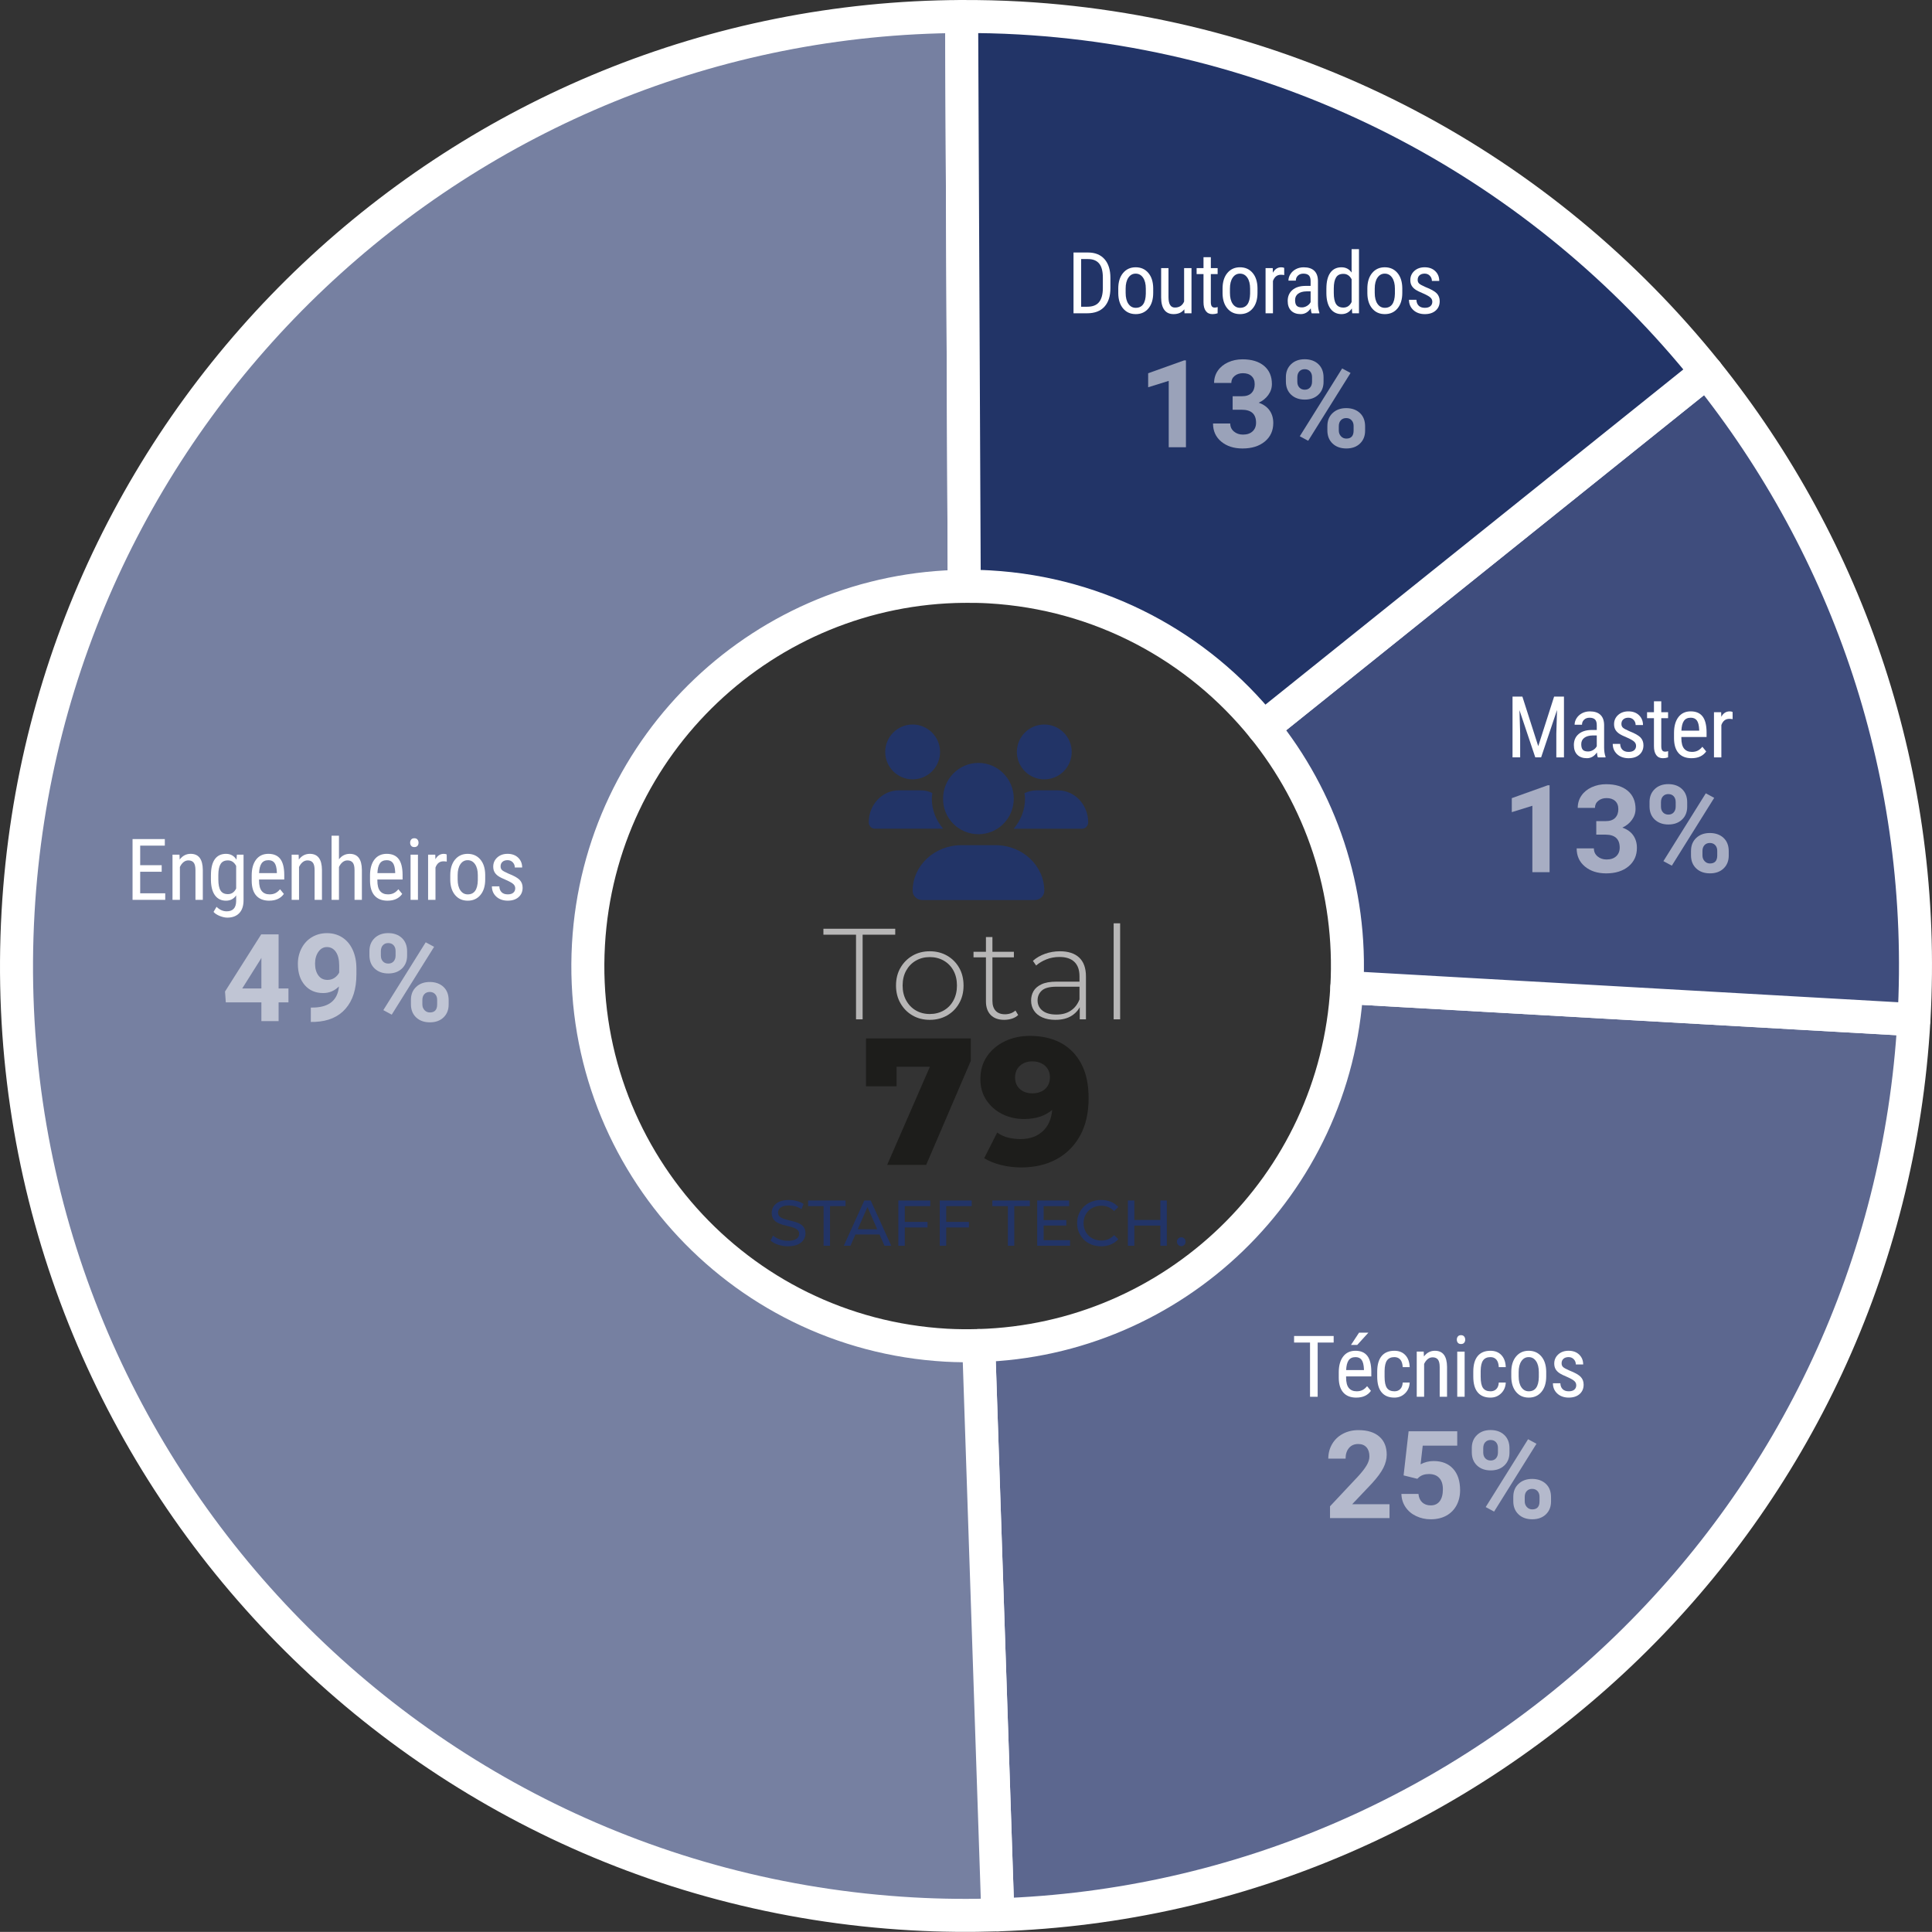
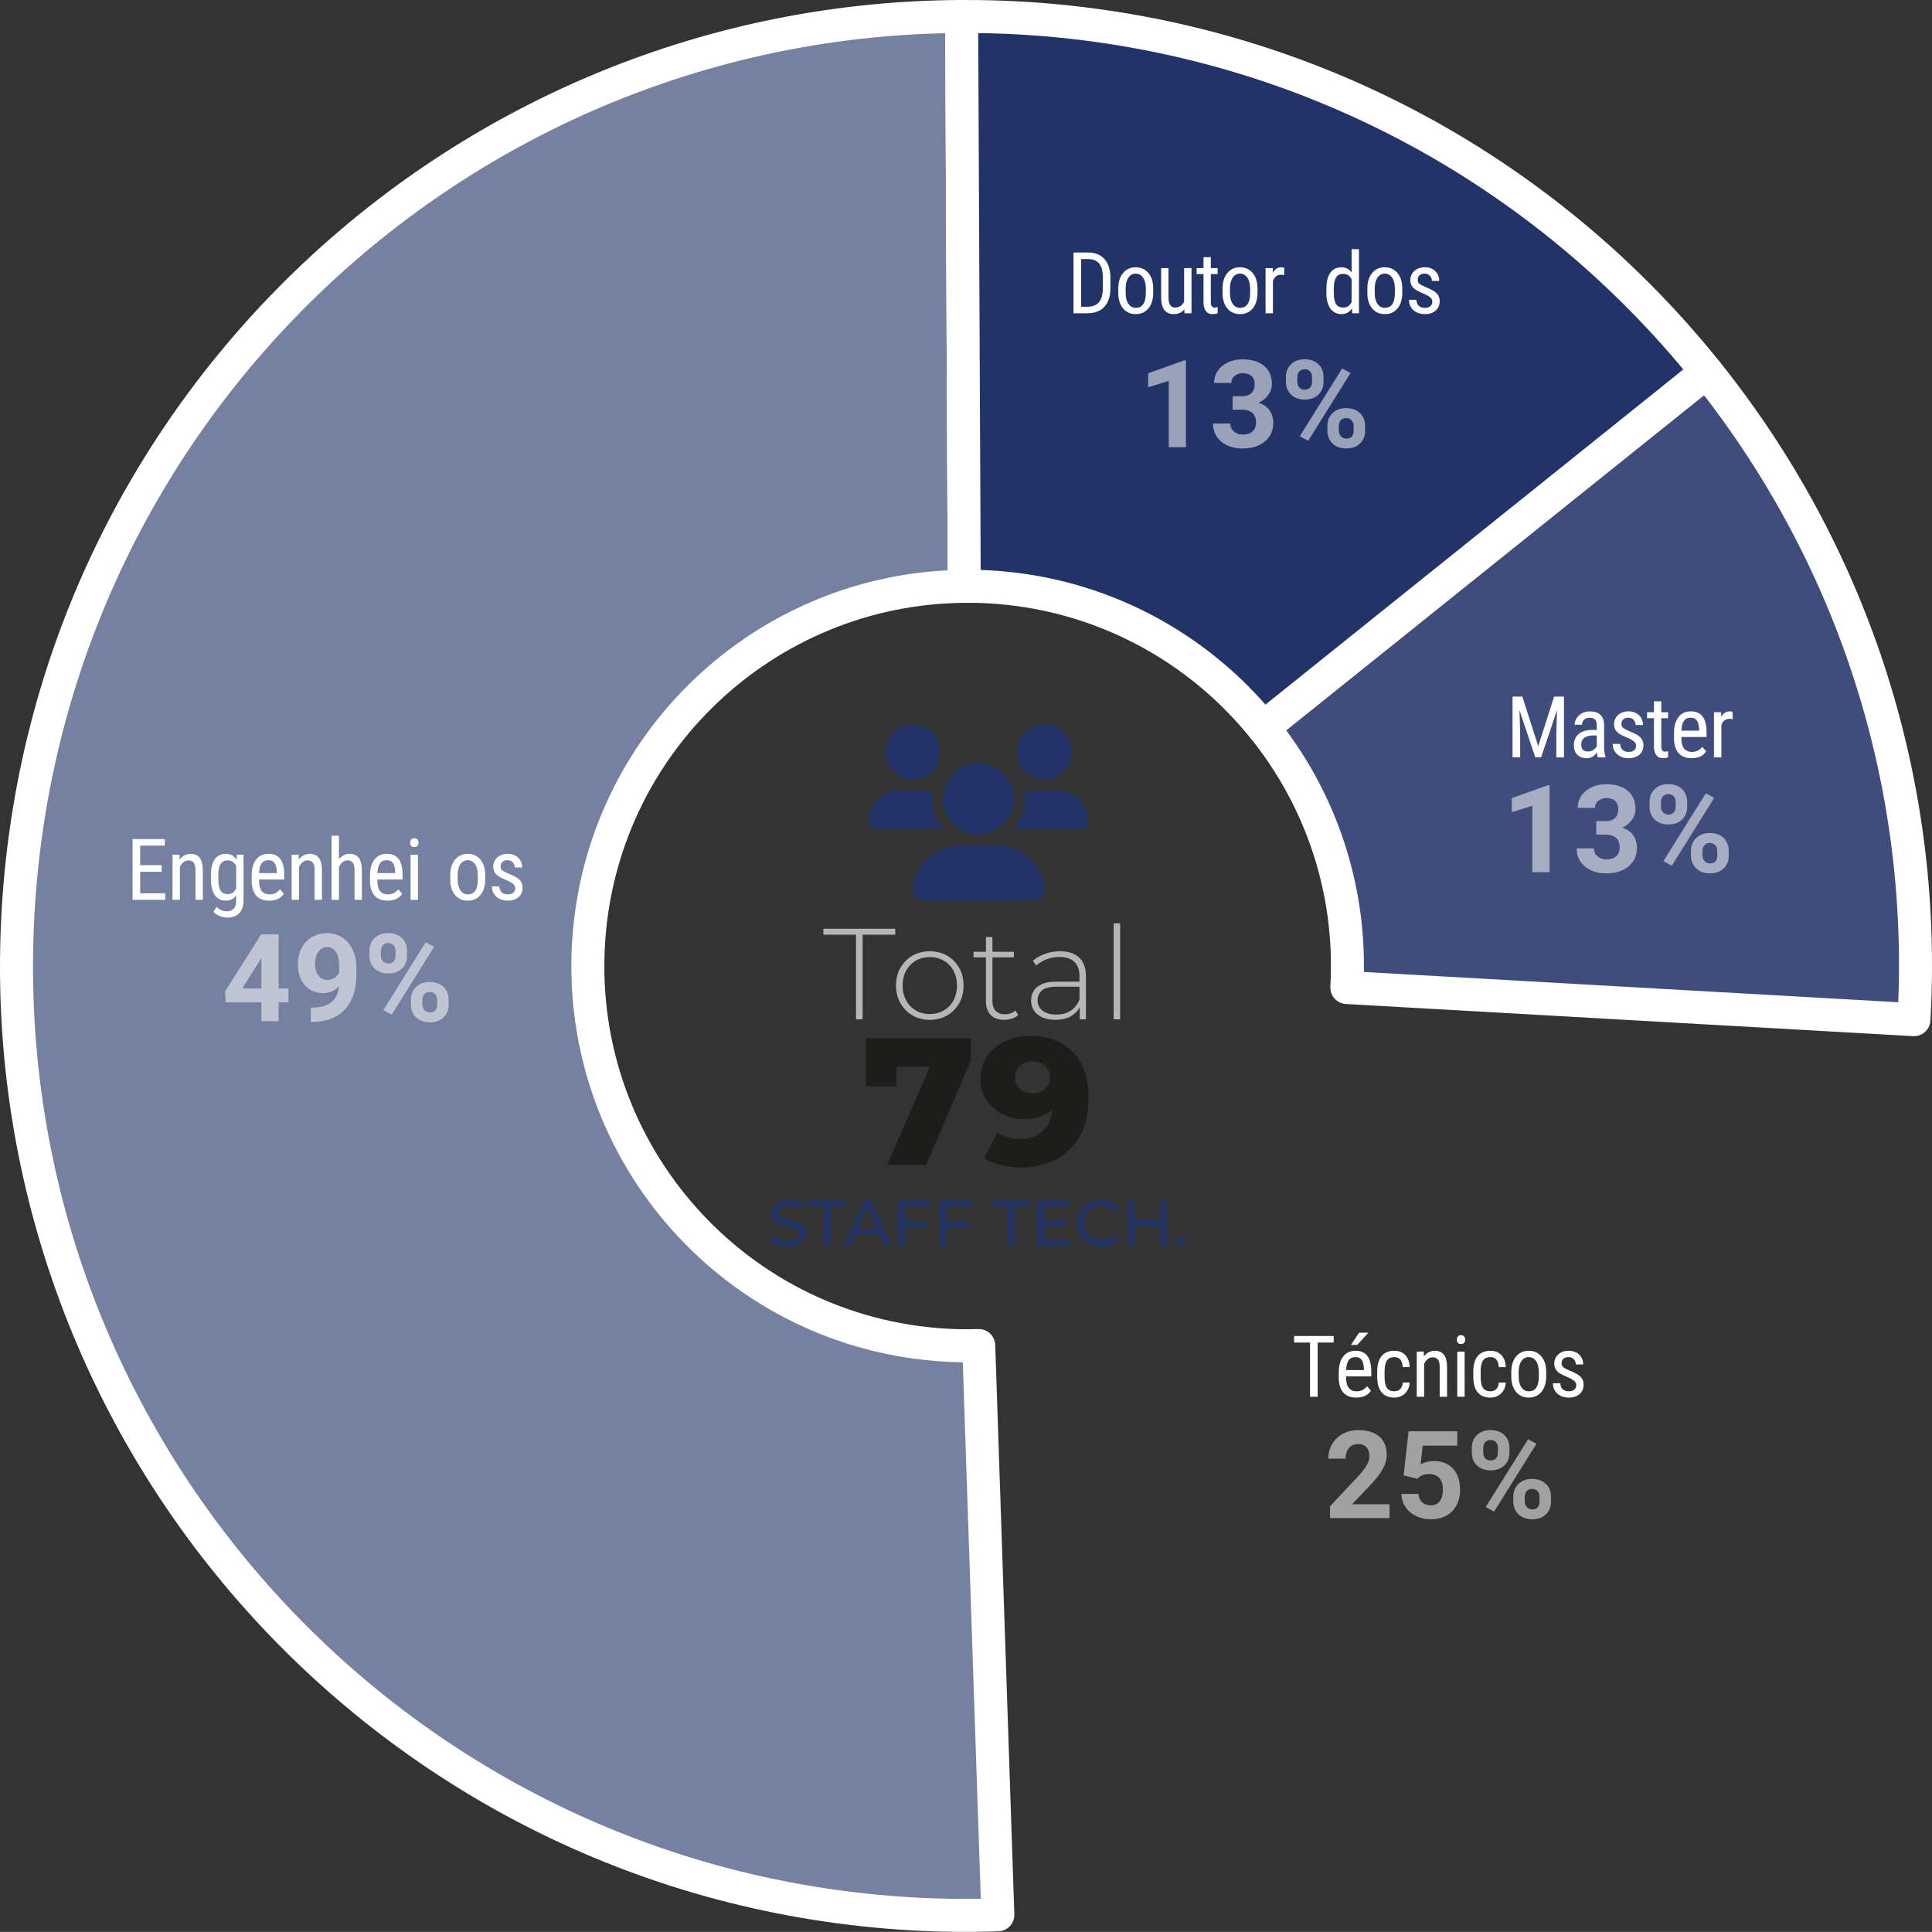
<svg xmlns="http://www.w3.org/2000/svg" id="Capa_2" viewBox="0 0 1694.99 1694.88">
  <rect x="0" y="0" width="1694.99" height="1694.88" fill="#333333" stroke="none" />
  <defs>
    <style>.cls-1{fill:#fff;}.cls-2{fill:#b7b6b6;}.cls-3,.cls-4{fill:#223467;}.cls-5{fill:#1d1d1b;}.cls-6{opacity:.54;}.cls-7{fill:#5c678f;}.cls-7,.cls-8,.cls-4,.cls-9{stroke:#fff;stroke-linecap:round;stroke-linejoin:round;stroke-width:28.96px;}.cls-8{fill:#3f4d7d;}.cls-9{fill:#7680a1;}</style>
  </defs>
  <g id="Capa_1-2">
    <g>
-       <path class="cls-7" d="M1181.6,866.37l497.55,28.21c-24.61,434.06-377.36,771.53-803.72,785.36l-16.76-499.45c171.18-4.82,313.06-140.01,322.93-314.12Z" />
      <path class="cls-9" d="M843.66,14.49C406.57,16.09,40.91,358.06,15.84,800.28c-26.04,459.31,325.19,852.77,784.5,878.81,25.25,1.43,50.29,1.66,75.09,.85l-16.76-499.45c-9.45,.27-18.98,.23-28.6-.32-183.72-10.42-324.22-167.8-313.8-351.52,10-176.4,155.49-312.86,329.69-314.25l-2.3-499.92Z" />
      <path class="cls-8" d="M1181.6,866.37l497.55,28.21c12.13-213.87-57.58-413.44-181.87-568.3l-389.03,312.02c50.1,62.05,78.22,142.18,73.35,228.08Z" />
      <path class="cls-4" d="M1108.25,638.3l389.03-312.02C1354.64,148.55,1140.09,29.69,894.65,15.78c-17.09-.97-34.09-1.35-50.98-1.29l2.3,499.92c7.24-.06,14.51,.03,21.83,.45,97.83,5.55,183.39,52.77,240.45,123.45Z" />
      <path class="cls-3" d="M858.4,731.87c17.27,0,31.01-14,31.01-31.28s-14-31.28-31.01-31.28-31.01,14-31.01,31.28c-.27,17.27,13.75,31.28,31.01,31.28Zm15.04,9.63h-30.02c-23.61,0-42.74,17.96-42.74,40.1,0,4.45,3.82,8.03,8.54,8.03h98.42c4.72,0,8.54-3.58,8.54-8.03,0-22.14-19.13-40.1-42.74-40.1Zm42.74-57.75c13.29,0,24.06-10.77,24.06-24.06s-10.77-24.06-24.06-24.06-24.06,10.77-24.06,24.06,10.77,24.06,24.06,24.06Zm-98.69,16.84c0-1.64,.3-3.2,.48-4.79-3.28-1.8-6.89-2.43-10.71-2.43h-18.6c-14.63,0-26.49,12.57-26.49,28.06,0,3.1,2.37,5.62,5.3,5.62h60.01c-6.14-7.16-9.99-16.33-9.99-26.47Zm-16.81-16.84c13.29,0,24.06-10.77,24.06-24.06s-10.77-24.06-24.06-24.06-24.06,10.77-24.06,24.06,10.77,24.06,24.06,24.06Zm127.51,9.63h-18.6c-3.85,0-7.48,.91-10.79,2.48,.18,1.58,.48,3.12,.48,4.74,0,10.14-3.84,19.31-9.97,26.47h60.07c2.94,0,5.31-2.53,5.31-5.62,0-15.49-11.85-28.06-26.5-28.06Z" />
      <g>
        <path class="cls-2" d="M751.01,894.28v-74.25h-28.61v-5.22h63.01v5.22h-28.61v74.25h-5.79Z" />
        <path class="cls-2" d="M815.72,894.73c-5.68,0-10.73-1.29-15.15-3.86-4.43-2.57-7.95-6.13-10.56-10.67s-3.92-9.72-3.92-15.55,1.3-11.11,3.92-15.61c2.61-4.5,6.13-8.04,10.56-10.61,4.43-2.57,9.48-3.86,15.15-3.86s10.75,1.29,15.21,3.86c4.46,2.57,7.98,6.11,10.56,10.61,2.57,4.5,3.86,9.71,3.86,15.61s-1.29,11.01-3.86,15.55c-2.57,4.54-6.09,8.1-10.56,10.67-4.47,2.57-9.54,3.86-15.21,3.86Zm0-5.11c4.54,0,8.63-1.04,12.26-3.12,3.63-2.08,6.47-5.01,8.51-8.8,2.04-3.78,3.07-8.13,3.07-13.06s-1.02-9.37-3.07-13.11c-2.04-3.75-4.88-6.66-8.51-8.74-3.63-2.08-7.72-3.12-12.26-3.12s-8.61,1.04-12.2,3.12c-3.6,2.08-6.43,5-8.51,8.74-2.08,3.75-3.12,8.12-3.12,13.11s1.04,9.27,3.12,13.06c2.08,3.79,4.92,6.72,8.51,8.8,3.59,2.08,7.66,3.12,12.2,3.12Z" />
        <path class="cls-2" d="M854.09,839.9v-4.88h35.42v4.88h-35.42Zm27.02,54.83c-5.22,0-9.21-1.44-11.98-4.31-2.76-2.88-4.14-6.81-4.14-11.81v-56.54h5.68v55.97c0,3.79,.95,6.7,2.84,8.74,1.89,2.04,4.62,3.06,8.17,3.06s6.77-1.1,9.2-3.29l2.38,3.97c-1.51,1.44-3.35,2.5-5.51,3.18-2.16,.68-4.37,1.02-6.64,1.02Z" />
        <path class="cls-2" d="M925.95,894.73c-4.39,0-8.19-.7-11.41-2.1-3.22-1.4-5.68-3.39-7.38-5.96-1.7-2.57-2.55-5.52-2.55-8.86,0-3.03,.7-5.77,2.1-8.23,1.4-2.46,3.73-4.46,6.98-6.02,3.25-1.55,7.61-2.33,13.05-2.33h21.8v4.43h-21.68c-6.13,0-10.43,1.14-12.88,3.41-2.46,2.27-3.69,5.11-3.69,8.52,0,3.79,1.44,6.81,4.31,9.08,2.88,2.27,6.92,3.41,12.15,3.41s9.21-1.14,12.66-3.41c3.44-2.27,6-5.56,7.66-9.88l1.59,3.86c-1.59,4.31-4.3,7.74-8.12,10.27-3.82,2.54-8.68,3.8-14.59,3.8Zm21.34-.45v-13.51l-.23-2.04v-22.25c0-5.52-1.49-9.72-4.48-12.6-2.99-2.88-7.36-4.31-13.11-4.31-4.09,0-7.89,.7-11.41,2.1-3.52,1.4-6.53,3.2-9.03,5.39l-2.84-4.09c2.95-2.65,6.51-4.71,10.67-6.19,4.16-1.48,8.51-2.21,13.05-2.21,7.34,0,12.98,1.86,16.92,5.56,3.93,3.71,5.9,9.23,5.9,16.58v37.58h-5.45Z" />
        <path class="cls-2" d="M977.04,894.28v-84.24h5.68v84.24h-5.68Z" />
        <path class="cls-5" d="M778.32,1021.99l43.28-99.39,8.4,13.32h-56.28l12.84-14.42v31.54h-26.79v-42.01h91.94v19.66l-39.16,91.31h-34.24Z" />
        <path class="cls-5" d="M903.55,908.81c10.46,0,19.52,2.06,27.19,6.18,7.66,4.12,13.63,10.22,17.91,18.31,4.28,8.09,6.42,18.15,6.42,30.2,0,12.89-2.51,23.86-7.53,32.89s-11.94,15.93-20.77,20.69c-8.83,4.76-19.1,7.13-30.83,7.13-6.13,0-12.05-.71-17.75-2.14s-10.62-3.41-14.74-5.94l11.41-22.51c3.17,2.22,6.47,3.73,9.91,4.52,3.43,.79,6.95,1.19,10.54,1.19,8.56,0,15.38-2.59,20.45-7.77,5.07-5.18,7.61-12.73,7.61-22.67v-5.63c0-1.95-.16-3.94-.48-5.94l7.77,6.5c-1.9,3.91-4.39,7.19-7.45,9.83-3.07,2.64-6.66,4.65-10.78,6.02-4.12,1.37-8.82,2.06-14.11,2.06-6.97,0-13.34-1.45-19.1-4.36-5.76-2.91-10.38-6.98-13.87-12.21-3.49-5.23-5.23-11.39-5.23-18.47,0-7.71,1.96-14.4,5.87-20.05,3.91-5.65,9.14-10.04,15.7-13.16,6.55-3.12,13.84-4.68,21.88-4.68Zm2.06,22.35c-2.96,0-5.55,.58-7.77,1.74-2.22,1.16-3.99,2.77-5.31,4.83-1.32,2.06-1.98,4.57-1.98,7.53,0,4.23,1.4,7.61,4.2,10.15,2.8,2.54,6.47,3.8,11.02,3.8,3.06,0,5.76-.58,8.08-1.74,2.32-1.16,4.12-2.8,5.39-4.91,1.27-2.11,1.9-4.6,1.9-7.45s-.63-5.15-1.9-7.21c-1.27-2.06-3.07-3.7-5.39-4.91-2.33-1.21-5.07-1.82-8.24-1.82Z" />
        <path class="cls-3" d="M691.3,1093.4c-3.03,0-5.92-.46-8.69-1.39-2.76-.93-4.94-2.13-6.53-3.6l2.1-4.43c1.51,1.33,3.44,2.42,5.79,3.29,2.35,.87,4.79,1.3,7.32,1.3,2.31,0,4.18-.26,5.62-.79s2.5-1.26,3.18-2.19c.68-.93,1.02-1.98,1.02-3.15,0-1.36-.45-2.46-1.33-3.29-.89-.83-2.04-1.5-3.46-2.02s-2.98-.96-4.68-1.33c-1.7-.38-3.41-.82-5.14-1.33-1.72-.51-3.29-1.16-4.71-1.96-1.42-.79-2.56-1.86-3.43-3.21-.87-1.34-1.31-3.07-1.31-5.19s.54-3.93,1.62-5.65c1.08-1.72,2.74-3.1,4.99-4.14,2.25-1.04,5.12-1.56,8.6-1.56,2.31,0,4.6,.3,6.87,.91,2.27,.61,4.24,1.48,5.9,2.61l-1.87,4.54c-1.7-1.13-3.5-1.96-5.39-2.47s-3.73-.77-5.51-.77c-2.23,0-4.07,.28-5.51,.85-1.44,.57-2.49,1.33-3.15,2.27-.66,.95-.99,2.01-.99,3.18,0,1.4,.45,2.52,1.33,3.35,.89,.83,2.04,1.5,3.46,1.99,1.42,.49,2.98,.94,4.68,1.33s3.41,.84,5.14,1.33c1.72,.49,3.29,1.13,4.71,1.93,1.42,.79,2.56,1.85,3.44,3.18,.87,1.33,1.3,3.03,1.3,5.11s-.55,3.87-1.65,5.59c-1.1,1.72-2.79,3.1-5.08,4.14s-5.18,1.56-8.66,1.56Z" />
        <path class="cls-3" d="M722.57,1092.95v-34.79h-13.62v-4.94h32.87v4.94h-13.62v34.79h-5.62Z" />
        <path class="cls-3" d="M740.28,1092.95l17.99-39.73h5.62l18.05,39.73h-5.96l-16.06-36.55h2.27l-16.06,36.55h-5.85Zm7.66-9.93l1.53-4.54h22.36l1.65,4.54h-25.54Z" />
        <path class="cls-3" d="M793.81,1092.95h-5.68v-39.73h28.04v4.94h-22.36v34.79Zm-.57-20.95h20.49v4.88h-20.49v-4.88Z" />
        <path class="cls-3" d="M830.14,1092.95h-5.68v-39.73h28.04v4.94h-22.37v34.79Zm-.57-20.95h20.49v4.88h-20.49v-4.88Z" />
        <path class="cls-3" d="M884.23,1092.95v-34.79h-13.62v-4.94h32.87v4.94h-13.62v34.79h-5.62Z" />
        <path class="cls-3" d="M915.62,1088.01h23.16v4.94h-28.84v-39.73h28.04v4.94h-22.36v29.86Zm-.51-17.65h20.43v4.83h-20.43v-4.83Z" />
        <path class="cls-3" d="M965.97,1093.4c-3.03,0-5.82-.5-8.37-1.5-2.55-1-4.77-2.42-6.64-4.26-1.87-1.83-3.34-3.98-4.4-6.44-1.06-2.46-1.59-5.17-1.59-8.12s.53-5.66,1.59-8.12c1.06-2.46,2.54-4.61,4.43-6.44,1.89-1.83,4.12-3.25,6.67-4.26,2.55-1,5.34-1.5,8.37-1.5s5.89,.52,8.49,1.56c2.59,1.04,4.8,2.58,6.61,4.63l-3.69,3.58c-1.51-1.59-3.22-2.77-5.11-3.55-1.89-.77-3.92-1.16-6.07-1.16s-4.31,.38-6.22,1.13c-1.91,.76-3.57,1.82-4.97,3.18s-2.49,2.98-3.26,4.85-1.16,3.91-1.16,6.1,.39,4.23,1.16,6.1,1.86,3.49,3.26,4.85,3.06,2.42,4.97,3.18c1.91,.76,3.98,1.14,6.22,1.14s4.18-.39,6.07-1.16c1.89-.77,3.6-1.98,5.11-3.6l3.69,3.58c-1.82,2.04-4.02,3.6-6.61,4.66s-5.44,1.59-8.54,1.59Z" />
        <path class="cls-3" d="M995.2,1092.95h-5.68v-39.73h5.68v39.73Zm23.33-17.71h-23.9v-4.94h23.9v4.94Zm-.51-22.02h5.68v39.73h-5.68v-39.73Z" />
        <path class="cls-3" d="M1036.41,1093.29c-1.06,0-1.97-.37-2.72-1.11-.76-.74-1.13-1.67-1.13-2.81s.38-2.06,1.13-2.78c.76-.72,1.67-1.08,2.72-1.08s1.9,.36,2.64,1.08c.74,.72,1.11,1.65,1.11,2.78s-.37,2.07-1.11,2.81c-.74,.74-1.62,1.11-2.64,1.11Z" />
      </g>
      <g>
        <g class="cls-6">
          <path class="cls-1" d="M1359.49,765.17h-15.11v-58.25l-18.04,5.6v-12.29l31.53-11.29h1.62v76.24Z" />
          <path class="cls-1" d="M1400.46,720.41h8.05c3.83,0,6.68-.96,8.52-2.88,1.85-1.92,2.77-4.46,2.77-7.63s-.92-5.46-2.75-7.16-4.35-2.56-7.56-2.56c-2.89,0-5.32,.79-7.27,2.38-1.95,1.59-2.93,3.65-2.93,6.2h-15.11c0-3.97,1.07-7.54,3.21-10.69,2.14-3.15,5.14-5.62,9-7.4,3.85-1.78,8.1-2.67,12.73-2.67,8.05,0,14.36,1.93,18.93,5.78,4.57,3.85,6.85,9.16,6.85,15.92,0,3.49-1.06,6.69-3.19,9.62-2.13,2.93-4.92,5.18-8.37,6.75,4.29,1.53,7.49,3.83,9.6,6.9,2.11,3.07,3.16,6.69,3.16,10.88,0,6.76-2.47,12.18-7.4,16.26-4.93,4.08-11.46,6.12-19.58,6.12-7.6,0-13.81-2-18.64-6.01-4.83-4.01-7.24-9.31-7.24-15.9h15.11c0,2.86,1.07,5.19,3.22,7.01,2.14,1.81,4.79,2.72,7.92,2.72,3.59,0,6.41-.95,8.45-2.85,2.04-1.9,3.06-4.42,3.06-7.56,0-7.6-4.18-11.4-12.55-11.4h-8v-11.82Z" />
          <path class="cls-1" d="M1447.17,703.67c0-4.67,1.52-8.46,4.55-11.37,3.03-2.91,7.01-4.37,11.92-4.37s9,1.44,12.03,4.31c3.03,2.88,4.55,6.77,4.55,11.69v3.77c0,4.71-1.52,8.49-4.55,11.35-3.03,2.86-7.01,4.29-11.92,4.29s-8.95-1.44-12-4.31c-3.05-2.88-4.58-6.75-4.58-11.64v-3.71Zm10.04,4.03c0,2.09,.6,3.77,1.8,5.05,1.2,1.27,2.78,1.91,4.73,1.91s3.5-.64,4.65-1.94c1.15-1.29,1.73-3.01,1.73-5.18v-3.87c0-2.09-.58-3.78-1.73-5.07-1.15-1.29-2.74-1.93-4.76-1.93-1.92,0-3.47,.64-4.65,1.91-1.19,1.27-1.78,3.04-1.78,5.31v3.82Zm9.52,51.77l-7.37-3.97,37.18-59.51,7.37,3.97-37.18,59.51Zm16.84-12.97c0-4.71,1.53-8.5,4.6-11.37,3.07-2.88,7.04-4.31,11.92-4.31s8.95,1.42,12,4.26c3.05,2.84,4.57,6.75,4.57,11.74v3.76c0,4.67-1.5,8.45-4.5,11.32-3,2.88-6.99,4.31-11.98,4.31s-9.05-1.45-12.08-4.34-4.55-6.73-4.55-11.5v-3.87Zm10.04,4.08c0,1.92,.63,3.56,1.88,4.92,1.25,1.36,2.82,2.04,4.71,2.04,4.25,0,6.38-2.35,6.38-7.06v-3.97c0-2.09-.59-3.77-1.78-5.05-1.19-1.27-2.75-1.91-4.71-1.91s-3.52,.64-4.71,1.91-1.78,3.01-1.78,5.2v3.92Z" />
        </g>
        <g>
          <path class="cls-1" d="M1335.62,611.14l13.92,43.51,13.92-43.51h8.64v53.32h-6.7v-20.76l.62-20.8-13.95,41.56h-5.13l-13.88-41.42,.62,20.65v20.76h-6.7v-53.32h8.64Z" />
          <path class="cls-1" d="M1401.84,664.46c-.39-.85-.67-2.29-.84-4.32-2.29,3.37-5.22,5.05-8.79,5.05s-6.39-1.01-8.4-3.02c-2.01-2.01-3.02-4.85-3.02-8.51,0-4.03,1.37-7.23,4.1-9.59s6.48-3.58,11.24-3.63h4.76v-4.21c0-2.37-.53-4.05-1.58-5.05s-2.65-1.5-4.8-1.5c-1.95,0-3.54,.58-4.76,1.74-1.22,1.16-1.83,2.63-1.83,4.41h-6.48c0-2.03,.6-3.96,1.79-5.8,1.2-1.84,2.81-3.29,4.83-4.34,2.03-1.05,4.29-1.57,6.78-1.57,4.05,0,7.13,1.01,9.25,3.02,2.11,2.01,3.19,4.95,3.24,8.81v20c.02,3.05,.44,5.7,1.24,7.95v.59h-6.74Zm-8.64-5.16c1.59,0,3.1-.44,4.54-1.32,1.44-.88,2.49-1.98,3.15-3.3v-9.45h-3.66c-3.08,.05-5.51,.74-7.29,2.07s-2.67,3.19-2.67,5.58c0,2.25,.45,3.88,1.35,4.89,.9,1.01,2.43,1.52,4.58,1.52Z" />
          <path class="cls-1" d="M1435.35,654.32c0-1.39-.53-2.59-1.57-3.59-1.05-1-3.08-2.17-6.08-3.52-3.49-1.44-5.95-2.67-7.38-3.7-1.43-1.03-2.5-2.19-3.2-3.5-.71-1.31-1.06-2.86-1.06-4.67,0-3.22,1.18-5.9,3.53-8.04,2.36-2.13,5.37-3.2,9.03-3.2,3.86,0,6.96,1.12,9.3,3.37s3.52,5.13,3.52,8.64h-6.45c0-1.78-.6-3.3-1.79-4.56-1.2-1.26-2.72-1.88-4.58-1.88s-3.4,.49-4.49,1.48c-1.09,.99-1.63,2.31-1.63,3.96,0,1.31,.4,2.37,1.19,3.18,.79,.8,2.7,1.86,5.73,3.18,4.81,1.88,8.08,3.72,9.81,5.52,1.73,1.8,2.6,4.08,2.6,6.84,0,3.45-1.19,6.2-3.55,8.27-2.37,2.07-5.54,3.1-9.52,3.1s-7.47-1.18-10.03-3.55-3.84-5.37-3.84-9.01h6.52c.07,2.2,.75,3.92,2.01,5.16,1.27,1.24,3.05,1.87,5.35,1.87,2.15,0,3.78-.48,4.91-1.45,1.12-.96,1.68-2.26,1.68-3.9Z" />
          <path class="cls-1" d="M1457.48,615.24v9.6h5.97v5.24h-5.97v24.6c0,1.56,.26,2.75,.77,3.56s1.39,1.21,2.64,1.21c.85,0,1.72-.15,2.6-.44l-.07,5.46c-1.46,.49-2.97,.73-4.5,.73-2.56,0-4.52-.92-5.86-2.75s-2.01-4.42-2.01-7.76v-24.61h-6.04v-5.24h6.04v-9.6h6.45Z" />
          <path class="cls-1" d="M1484.04,665.19c-4.93,0-8.72-1.47-11.35-4.41s-3.98-7.26-4.03-12.95v-4.8c0-5.91,1.29-10.54,3.86-13.9,2.57-3.36,6.17-5.04,10.78-5.04s8.11,1.48,10.4,4.43c2.29,2.95,3.47,7.56,3.52,13.81v4.25h-22.12v.92c0,4.25,.8,7.34,2.4,9.27,1.6,1.93,3.9,2.89,6.9,2.89,1.9,0,3.58-.36,5.04-1.08s2.81-1.86,4.08-3.42l3.37,4.1c-2.81,3.96-7.09,5.93-12.85,5.93Zm-.73-35.52c-2.69,0-4.67,.92-5.97,2.76-1.29,1.84-2.03,4.71-2.2,8.59h15.6v-.88c-.17-3.76-.85-6.45-2.03-8.06s-2.98-2.42-5.4-2.42Z" />
          <path class="cls-1" d="M1520.08,630.92c-.9-.17-1.88-.26-2.93-.26-3.32,0-5.64,1.82-6.96,5.46v28.34h-6.48v-39.62h6.3l.11,4.03c1.73-3.17,4.19-4.76,7.36-4.76,1.03,0,1.88,.17,2.56,.51l.04,6.3Z" />
        </g>
      </g>
      <g>
        <g class="cls-6">
          <path class="cls-1" d="M1040.46,392.4h-15.11v-58.25l-18.04,5.6v-12.29l31.53-11.29h1.62v76.24Z" />
          <path class="cls-1" d="M1081.43,347.64h8.05c3.83,0,6.68-.96,8.52-2.88,1.85-1.92,2.77-4.46,2.77-7.63s-.92-5.46-2.75-7.16c-1.83-1.71-4.35-2.56-7.56-2.56-2.89,0-5.32,.79-7.27,2.38-1.95,1.59-2.93,3.65-2.93,6.2h-15.11c0-3.97,1.07-7.54,3.21-10.69,2.14-3.15,5.14-5.62,9-7.4,3.85-1.78,8.1-2.67,12.73-2.67,8.05,0,14.36,1.93,18.93,5.78,4.57,3.85,6.85,9.16,6.85,15.92,0,3.49-1.06,6.69-3.19,9.62s-4.92,5.18-8.37,6.75c4.29,1.54,7.49,3.84,9.6,6.9,2.11,3.07,3.16,6.69,3.16,10.88,0,6.76-2.47,12.18-7.4,16.26-4.93,4.08-11.46,6.12-19.58,6.12-7.6,0-13.81-2-18.64-6.01-4.83-4.01-7.24-9.31-7.24-15.9h15.11c0,2.86,1.07,5.19,3.22,7.01,2.14,1.81,4.79,2.72,7.92,2.72,3.59,0,6.41-.95,8.45-2.85,2.04-1.9,3.06-4.42,3.06-7.56,0-7.6-4.18-11.4-12.55-11.4h-8v-11.82Z" />
          <path class="cls-1" d="M1128.14,330.91c0-4.67,1.52-8.46,4.55-11.37s7.01-4.37,11.92-4.37,9,1.44,12.03,4.31c3.03,2.88,4.55,6.77,4.55,11.69v3.77c0,4.71-1.52,8.49-4.55,11.35-3.03,2.86-7.01,4.29-11.92,4.29s-8.95-1.44-12-4.31c-3.05-2.88-4.58-6.75-4.58-11.63v-3.71Zm10.04,4.03c0,2.09,.6,3.77,1.8,5.05s2.78,1.91,4.73,1.91,3.5-.65,4.65-1.94c1.15-1.29,1.73-3.02,1.73-5.18v-3.87c0-2.09-.58-3.78-1.73-5.07-1.15-1.29-2.74-1.93-4.76-1.93-1.92,0-3.47,.64-4.65,1.91-1.19,1.27-1.78,3.04-1.78,5.31v3.82Zm9.52,51.77l-7.37-3.97,37.18-59.51,7.37,3.97-37.18,59.51Zm16.84-12.97c0-4.71,1.53-8.5,4.6-11.37s7.04-4.31,11.92-4.31,8.95,1.42,12,4.26c3.05,2.84,4.58,6.75,4.58,11.74v3.76c0,4.67-1.5,8.45-4.5,11.32-3,2.88-6.99,4.31-11.98,4.31s-9.05-1.45-12.08-4.34-4.55-6.73-4.55-11.5v-3.87Zm10.04,4.08c0,1.92,.63,3.56,1.88,4.92,1.25,1.36,2.82,2.04,4.71,2.04,4.25,0,6.38-2.35,6.38-7.06v-3.97c0-2.09-.59-3.77-1.78-5.05-1.19-1.27-2.75-1.91-4.71-1.91s-3.52,.64-4.71,1.91c-1.19,1.27-1.78,3.01-1.78,5.2v3.92Z" />
        </g>
        <g>
          <path class="cls-1" d="M941.82,274.85v-53.32h12.71c6.23,0,11.06,1.95,14.5,5.84s5.16,9.37,5.16,16.42v8.94c0,7.06-1.75,12.51-5.24,16.35s-8.56,5.77-15.2,5.77h-11.94Zm6.7-47.57v41.82h5.38c4.71,0,8.15-1.35,10.33-4.05,2.17-2.7,3.28-6.7,3.33-12v-9.46c0-5.62-1.08-9.74-3.24-12.37-2.16-2.63-5.43-3.94-9.8-3.94h-6.01Z" />
          <path class="cls-1" d="M981.08,253.21c0-5.76,1.4-10.32,4.19-13.68s6.49-5.04,11.08-5.04,8.28,1.63,11.08,4.91c2.79,3.27,4.23,7.73,4.3,13.37v4.17c0,5.74-1.39,10.28-4.17,13.62s-6.5,5.02-11.13,5.02-8.27-1.62-11.04-4.87c-2.77-3.25-4.21-7.64-4.3-13.18v-4.32Zm6.48,3.74c0,4.08,.8,7.28,2.4,9.61,1.6,2.33,3.75,3.5,6.46,3.5,5.71,0,8.66-4.12,8.83-12.38v-4.47c0-4.05-.8-7.26-2.42-9.61-1.61-2.36-3.77-3.53-6.48-3.53s-4.79,1.18-6.39,3.53c-1.6,2.36-2.4,5.55-2.4,9.58v3.77Z" />
          <path class="cls-1" d="M1039.02,271.37c-2.15,2.81-5.29,4.21-9.41,4.21-3.59,0-6.3-1.24-8.13-3.72-1.83-2.48-2.76-6.08-2.78-10.82v-25.82h6.45v25.34c0,6.18,1.86,9.26,5.57,9.26,3.93,0,6.64-1.76,8.13-5.27v-29.33h6.48v39.62h-6.15l-.15-3.48Z" />
          <path class="cls-1" d="M1062.29,225.63v9.6h5.97v5.24h-5.97v24.6c0,1.56,.26,2.75,.77,3.56s1.39,1.21,2.64,1.21c.85,0,1.72-.15,2.6-.44l-.07,5.46c-1.46,.49-2.97,.73-4.5,.73-2.56,0-4.52-.92-5.86-2.75-1.34-1.83-2.01-4.42-2.01-7.76v-24.61h-6.04v-5.24h6.04v-9.6h6.45Z" />
          <path class="cls-1" d="M1072.58,253.21c0-5.76,1.4-10.32,4.19-13.68,2.79-3.36,6.49-5.04,11.08-5.04s8.28,1.63,11.08,4.91c2.79,3.27,4.23,7.73,4.3,13.37v4.17c0,5.74-1.39,10.28-4.18,13.62s-6.49,5.02-11.13,5.02-8.27-1.62-11.04-4.87-4.21-7.64-4.3-13.18v-4.32Zm6.48,3.74c0,4.08,.8,7.28,2.4,9.61,1.6,2.33,3.75,3.5,6.46,3.5,5.71,0,8.66-4.12,8.83-12.38v-4.47c0-4.05-.81-7.26-2.42-9.61-1.61-2.36-3.77-3.53-6.48-3.53s-4.79,1.18-6.39,3.53c-1.6,2.36-2.4,5.55-2.4,9.58v3.77Z" />
          <path class="cls-1" d="M1126.68,241.31c-.9-.17-1.88-.26-2.93-.26-3.32,0-5.64,1.82-6.96,5.46v28.34h-6.48v-39.62h6.3l.11,4.03c1.73-3.17,4.19-4.76,7.36-4.76,1.03,0,1.88,.17,2.56,.51l.04,6.3Z" />
-           <path class="cls-1" d="M1150.78,274.85c-.39-.85-.67-2.29-.84-4.32-2.29,3.37-5.22,5.05-8.79,5.05s-6.39-1.01-8.4-3.02c-2.01-2.01-3.02-4.85-3.02-8.51,0-4.03,1.37-7.23,4.1-9.59s6.48-3.58,11.24-3.63h4.76v-4.21c0-2.37-.53-4.05-1.58-5.05s-2.65-1.5-4.8-1.5c-1.95,0-3.54,.58-4.76,1.74-1.22,1.16-1.83,2.63-1.83,4.41h-6.48c0-2.03,.6-3.96,1.79-5.8,1.2-1.84,2.81-3.29,4.83-4.34,2.03-1.05,4.29-1.57,6.78-1.57,4.05,0,7.13,1.01,9.25,3.02,2.11,2.01,3.19,4.95,3.24,8.81v20c.02,3.05,.44,5.7,1.24,7.95v.59h-6.74Zm-8.64-5.16c1.59,0,3.1-.44,4.54-1.32,1.44-.88,2.49-1.98,3.15-3.3v-9.45h-3.66c-3.08,.05-5.51,.74-7.29,2.07s-2.67,3.19-2.67,5.58c0,2.25,.45,3.88,1.35,4.89,.9,1.01,2.43,1.52,4.58,1.52Z" />
          <path class="cls-1" d="M1163.68,253.25c0-6.1,1.14-10.75,3.42-13.95,2.28-3.2,5.56-4.8,9.83-4.8,3.79,0,6.74,1.54,8.86,4.61v-20.51h6.48v56.25h-5.93l-.33-4.25c-2.12,3.32-5.16,4.98-9.12,4.98s-7.32-1.59-9.65-4.78c-2.33-3.19-3.52-7.68-3.57-13.49v-4.06Zm6.48,3.68c0,4.44,.66,7.7,1.98,9.78s3.47,3.13,6.45,3.13c3.22,0,5.63-1.62,7.21-4.86v-19.97c-1.66-3.17-4.05-4.75-7.18-4.75s-5.13,1.04-6.45,3.13-1.99,5.29-2.01,9.6v3.95Z" />
          <path class="cls-1" d="M1199.61,253.21c0-5.76,1.4-10.32,4.19-13.68s6.49-5.04,11.08-5.04,8.28,1.63,11.08,4.91c2.79,3.27,4.23,7.73,4.3,13.37v4.17c0,5.74-1.39,10.28-4.17,13.62s-6.49,5.02-11.13,5.02-8.27-1.62-11.04-4.87c-2.77-3.25-4.21-7.64-4.3-13.18v-4.32Zm6.48,3.74c0,4.08,.8,7.28,2.4,9.61,1.6,2.33,3.75,3.5,6.46,3.5,5.71,0,8.65-4.12,8.83-12.38v-4.47c0-4.05-.81-7.26-2.42-9.61-1.61-2.36-3.77-3.53-6.48-3.53s-4.79,1.18-6.39,3.53c-1.6,2.36-2.4,5.55-2.4,9.58v3.77Z" />
          <path class="cls-1" d="M1256.6,264.71c0-1.39-.53-2.59-1.57-3.59-1.05-1-3.08-2.17-6.08-3.52-3.49-1.44-5.95-2.67-7.38-3.7-1.43-1.03-2.5-2.19-3.2-3.5-.71-1.31-1.06-2.86-1.06-4.67,0-3.22,1.18-5.9,3.53-8.04,2.36-2.13,5.37-3.2,9.03-3.2,3.86,0,6.96,1.12,9.3,3.37s3.52,5.13,3.52,8.64h-6.45c0-1.78-.6-3.3-1.79-4.56-1.2-1.26-2.72-1.88-4.58-1.88s-3.4,.49-4.49,1.48c-1.09,.99-1.63,2.31-1.63,3.96,0,1.31,.4,2.37,1.19,3.18,.79,.8,2.71,1.86,5.73,3.18,4.81,1.88,8.08,3.72,9.81,5.52,1.73,1.8,2.6,4.08,2.6,6.84,0,3.45-1.18,6.2-3.55,8.27-2.37,2.07-5.54,3.1-9.52,3.1s-7.47-1.18-10.03-3.55c-2.56-2.37-3.85-5.37-3.85-9.01h6.52c.07,2.2,.75,3.92,2.01,5.16,1.27,1.24,3.05,1.87,5.35,1.87,2.15,0,3.79-.48,4.91-1.45,1.12-.96,1.68-2.26,1.68-3.9Z" />
        </g>
      </g>
      <g class="cls-6">
        <path class="cls-1" d="M1219.05,1331.85h-52.19v-10.35l24.63-26.25c3.38-3.69,5.88-6.92,7.5-9.67,1.62-2.75,2.43-5.37,2.43-7.84,0-3.38-.85-6.04-2.56-7.97s-4.15-2.9-7.32-2.9c-3.42,0-6.11,1.18-8.08,3.53-1.97,2.35-2.95,5.45-2.95,9.28h-15.17c0-4.64,1.11-8.87,3.32-12.71,2.21-3.83,5.34-6.84,9.39-9.02,4.04-2.18,8.63-3.27,13.75-3.27,7.84,0,13.94,1.88,18.28,5.65,4.34,3.76,6.51,9.08,6.51,15.95,0,3.76-.98,7.6-2.93,11.5-1.95,3.91-5.3,8.45-10.04,13.65l-17.31,18.25h32.74v12.18Z" />
        <path class="cls-1" d="M1231.41,1294.41l4.39-38.7h42.67v12.6h-30.28l-1.88,16.37c3.59-1.92,7.41-2.88,11.45-2.88,7.25,0,12.93,2.25,17.05,6.75s6.17,10.79,6.17,18.88c0,4.92-1.04,9.32-3.11,13.2-2.08,3.89-5.05,6.9-8.92,9.05-3.87,2.14-8.44,3.22-13.7,3.22-4.6,0-8.87-.93-12.81-2.8s-7.05-4.49-9.33-7.87c-2.28-3.38-3.5-7.23-3.63-11.56h14.96c.31,3.17,1.42,5.64,3.32,7.4,1.9,1.76,4.38,2.64,7.45,2.64,3.42,0,6.05-1.23,7.9-3.69,1.85-2.46,2.77-5.94,2.77-10.43s-1.06-7.63-3.19-9.94c-2.13-2.3-5.14-3.45-9.05-3.45-3.59,0-6.5,.94-8.73,2.82l-1.46,1.36-12.03-2.98Z" />
        <path class="cls-1" d="M1291.25,1270.35c0-4.67,1.52-8.46,4.55-11.37,3.03-2.91,7.01-4.37,11.92-4.37s9,1.44,12.03,4.31c3.03,2.88,4.55,6.77,4.55,11.69v3.77c0,4.71-1.52,8.49-4.55,11.35-3.03,2.86-7.01,4.29-11.92,4.29s-8.95-1.44-12-4.31-4.58-6.75-4.58-11.63v-3.71Zm10.04,4.03c0,2.09,.6,3.77,1.8,5.05,1.2,1.27,2.78,1.91,4.73,1.91s3.5-.64,4.65-1.94c1.15-1.29,1.72-3.01,1.72-5.18v-3.87c0-2.09-.57-3.78-1.72-5.07s-2.74-1.94-4.76-1.94c-1.92,0-3.47,.64-4.65,1.91-1.19,1.27-1.78,3.04-1.78,5.31v3.82Zm9.52,51.77l-7.37-3.97,37.18-59.51,7.37,3.97-37.18,59.51Zm16.84-12.97c0-4.71,1.53-8.5,4.6-11.37,3.07-2.88,7.04-4.31,11.92-4.31s8.95,1.42,12,4.26c3.05,2.84,4.58,6.75,4.58,11.74v3.76c0,4.67-1.5,8.45-4.5,11.32-3,2.88-6.99,4.31-11.98,4.31s-9.05-1.45-12.08-4.34c-3.03-2.89-4.55-6.73-4.55-11.5v-3.87Zm10.04,4.08c0,1.92,.63,3.56,1.88,4.92,1.25,1.36,2.82,2.04,4.71,2.04,4.25,0,6.38-2.35,6.38-7.06v-3.97c0-2.09-.59-3.77-1.78-5.05-1.19-1.27-2.75-1.91-4.71-1.91s-3.52,.64-4.71,1.91c-1.19,1.27-1.78,3.01-1.78,5.2v3.92Z" />
      </g>
      <g>
        <path class="cls-1" d="M1170.05,1177.85h-14.03v47.57h-6.7v-47.57h-13.99v-5.75h34.72v5.75Z" />
        <path class="cls-1" d="M1189.91,1226.16c-4.93,0-8.71-1.47-11.35-4.41-2.64-2.94-3.98-7.26-4.03-12.95v-4.8c0-5.91,1.29-10.54,3.86-13.9,2.58-3.36,6.17-5.04,10.78-5.04s8.11,1.48,10.4,4.43c2.29,2.96,3.47,7.56,3.52,13.81v4.25h-22.12v.92c0,4.25,.8,7.34,2.4,9.26,1.6,1.93,3.9,2.89,6.9,2.89,1.9,0,3.58-.36,5.04-1.08,1.45-.72,2.81-1.86,4.08-3.42l3.37,4.1c-2.81,3.96-7.09,5.93-12.85,5.93Zm-.73-35.52c-2.69,0-4.67,.92-5.97,2.76-1.29,1.84-2.03,4.71-2.2,8.59h15.6v-.88c-.17-3.76-.85-6.45-2.03-8.06-1.18-1.61-2.98-2.42-5.4-2.42Zm3.15-21.46h8.2l-9.81,10.77-5.46-.02,7.07-10.75Z" />
        <path class="cls-1" d="M1223.35,1220.63c2.15,0,3.87-.67,5.16-2,1.29-1.33,2-3.23,2.12-5.7h6.12c-.15,3.81-1.5,6.96-4.05,9.47-2.55,2.5-5.67,3.75-9.36,3.75-4.91,0-8.65-1.54-11.22-4.63-2.58-3.09-3.86-7.68-3.86-13.79v-4.36c0-5.98,1.28-10.53,3.84-13.64,2.56-3.11,6.3-4.67,11.21-4.67,4.05,0,7.27,1.28,9.65,3.84,2.38,2.56,3.64,6.07,3.79,10.51h-6.12c-.15-2.93-.85-5.13-2.11-6.59s-3-2.2-5.22-2.2c-2.88,0-5.02,.95-6.41,2.84-1.39,1.89-2.11,5-2.16,9.32v5.05c0,4.66,.69,7.96,2.07,9.89s3.56,2.89,6.54,2.89Z" />
        <path class="cls-1" d="M1249.06,1185.8l.18,4.28c2.51-3.34,5.72-5.02,9.63-5.02,7.01,0,10.56,4.68,10.66,14.03v26.33h-6.45v-26.04c0-3.1-.52-5.3-1.56-6.61s-2.59-1.96-4.67-1.96c-1.61,0-3.06,.54-4.34,1.61-1.28,1.08-2.31,2.48-3.09,4.21v28.78h-6.48v-39.62h6.12Z" />
        <path class="cls-1" d="M1285.47,1175.29c0,1.1-.3,2.01-.92,2.75s-1.54,1.1-2.78,1.1-2.14-.37-2.75-1.1c-.61-.73-.92-1.65-.92-2.75s.31-2.03,.92-2.78c.61-.76,1.53-1.13,2.75-1.13s2.14,.38,2.76,1.15c.62,.77,.93,1.69,.93,2.76Zm-.51,50.13h-6.48v-39.62h6.48v39.62Z" />
        <path class="cls-1" d="M1307.64,1220.63c2.15,0,3.87-.67,5.16-2,1.29-1.33,2-3.23,2.12-5.7h6.12c-.15,3.81-1.5,6.96-4.05,9.47-2.55,2.5-5.67,3.75-9.36,3.75-4.91,0-8.65-1.54-11.22-4.63-2.58-3.09-3.86-7.68-3.86-13.79v-4.36c0-5.98,1.28-10.53,3.84-13.64,2.56-3.11,6.3-4.67,11.21-4.67,4.05,0,7.27,1.28,9.65,3.84,2.38,2.56,3.64,6.07,3.79,10.51h-6.12c-.15-2.93-.85-5.13-2.11-6.59s-3-2.2-5.22-2.2c-2.88,0-5.02,.95-6.41,2.84-1.39,1.89-2.11,5-2.16,9.32v5.05c0,4.66,.69,7.96,2.07,9.89s3.56,2.89,6.54,2.89Z" />
        <path class="cls-1" d="M1325.88,1203.78c0-5.76,1.4-10.32,4.19-13.68,2.8-3.36,6.49-5.04,11.08-5.04s8.28,1.64,11.08,4.91,4.23,7.73,4.3,13.37v4.17c0,5.74-1.39,10.28-4.17,13.62-2.78,3.35-6.5,5.02-11.13,5.02s-8.27-1.62-11.04-4.87c-2.77-3.25-4.21-7.64-4.3-13.18v-4.32Zm6.48,3.73c0,4.08,.8,7.28,2.4,9.61,1.6,2.33,3.75,3.5,6.46,3.5,5.71,0,8.65-4.13,8.83-12.38v-4.47c0-4.05-.81-7.26-2.42-9.61s-3.77-3.53-6.48-3.53-4.79,1.18-6.39,3.53c-1.6,2.36-2.4,5.55-2.4,9.58v3.77Z" />
        <path class="cls-1" d="M1382.87,1215.28c0-1.39-.53-2.59-1.57-3.59-1.05-1-3.08-2.17-6.08-3.52-3.49-1.44-5.95-2.67-7.38-3.7-1.43-1.03-2.5-2.19-3.2-3.5s-1.06-2.86-1.06-4.67c0-3.22,1.18-5.9,3.53-8.04,2.36-2.14,5.37-3.2,9.03-3.2,3.86,0,6.96,1.12,9.3,3.37s3.52,5.13,3.52,8.64h-6.45c0-1.78-.6-3.3-1.79-4.56-1.2-1.26-2.72-1.89-4.58-1.89s-3.4,.49-4.49,1.48c-1.09,.99-1.63,2.31-1.63,3.96,0,1.31,.4,2.37,1.19,3.18s2.7,1.86,5.73,3.18c4.81,1.88,8.08,3.72,9.81,5.52s2.6,4.08,2.6,6.84c0,3.45-1.19,6.21-3.55,8.27-2.37,2.07-5.54,3.1-9.52,3.1s-7.47-1.18-10.03-3.55c-2.56-2.37-3.84-5.37-3.84-9.01h6.52c.07,2.2,.75,3.92,2.01,5.16,1.27,1.25,3.05,1.87,5.35,1.87,2.15,0,3.78-.48,4.91-1.45,1.12-.96,1.68-2.26,1.68-3.9Z" />
      </g>
      <g>
        <g class="cls-6">
          <path class="cls-1" d="M244.43,867.22h8.63v12.18h-8.63v16.47h-15.11v-16.47h-31.22l-.68-9.52,31.74-50.15h15.27v47.48Zm-31.95,0h16.84v-26.88l-.99,1.73-15.84,25.15Z" />
          <path class="cls-1" d="M297.37,865.44c-3.94,3.87-8.54,5.8-13.81,5.8-6.73,0-12.12-2.31-16.16-6.93-4.04-4.62-6.07-10.85-6.07-18.7,0-4.98,1.09-9.56,3.27-13.73,2.18-4.17,5.22-7.41,9.12-9.73,3.9-2.32,8.3-3.48,13.18-3.48s9.48,1.25,13.39,3.76c3.9,2.51,6.94,6.12,9.1,10.82,2.16,4.71,3.26,10.09,3.29,16.16v5.59c0,12.69-3.16,22.66-9.46,29.91-6.31,7.25-15.25,11.12-26.83,11.61l-3.71,.05v-12.6l3.35-.05c13.14-.59,20.25-6.76,21.34-18.51Zm-10.09-5.75c2.44,0,4.54-.63,6.3-1.88s3.09-2.77,4-4.55v-6.22c0-5.12-.98-9.1-2.93-11.92-1.95-2.82-4.57-4.24-7.84-4.24-3.03,0-5.53,1.39-7.48,4.16-1.95,2.77-2.93,6.25-2.93,10.43s.95,7.56,2.85,10.22c1.9,2.67,4.58,4,8.03,4Z" />
          <path class="cls-1" d="M324.11,834.38c0-4.67,1.52-8.46,4.55-11.37,3.03-2.91,7.01-4.37,11.92-4.37s8.99,1.44,12.03,4.31c3.03,2.88,4.55,6.77,4.55,11.69v3.76c0,4.71-1.52,8.49-4.55,11.35-3.03,2.86-7.01,4.29-11.92,4.29s-8.95-1.44-12-4.31-4.58-6.75-4.58-11.63v-3.71Zm10.04,4.03c0,2.09,.6,3.77,1.8,5.05,1.2,1.27,2.78,1.91,4.73,1.91s3.5-.65,4.65-1.93c1.15-1.29,1.73-3.02,1.73-5.18v-3.87c0-2.09-.58-3.78-1.73-5.07-1.15-1.29-2.74-1.94-4.76-1.94s-3.47,.64-4.65,1.91c-1.19,1.27-1.78,3.04-1.78,5.31v3.82Zm9.52,51.77l-7.37-3.97,37.18-59.51,7.37,3.97-37.18,59.51Zm16.84-12.97c0-4.71,1.53-8.5,4.6-11.38,3.07-2.88,7.04-4.31,11.92-4.31s8.95,1.42,12,4.26c3.05,2.84,4.58,6.75,4.58,11.74v3.77c0,4.67-1.5,8.45-4.5,11.32-3,2.88-6.99,4.31-11.97,4.31s-9.05-1.45-12.08-4.34c-3.03-2.89-4.55-6.73-4.55-11.5v-3.87Zm10.04,4.08c0,1.92,.63,3.56,1.88,4.92s2.82,2.04,4.71,2.04c4.25,0,6.38-2.35,6.38-7.06v-3.97c0-2.09-.59-3.77-1.78-5.05-1.19-1.27-2.75-1.91-4.71-1.91s-3.52,.64-4.71,1.91c-1.19,1.27-1.78,3.01-1.78,5.2v3.92Z" />
        </g>
        <g>
          <path class="cls-1" d="M141.85,764.81h-18.86v18.9h21.97v5.75h-28.67v-53.32h28.31v5.75h-21.61v17.17h18.86v5.75Z" />
          <path class="cls-1" d="M157.46,749.83l.18,4.28c2.51-3.34,5.72-5.02,9.63-5.02,7.01,0,10.56,4.67,10.66,14.03v26.33h-6.45v-26.04c0-3.1-.52-5.3-1.56-6.61-1.04-1.31-2.59-1.96-4.67-1.96-1.61,0-3.06,.54-4.34,1.61-1.28,1.08-2.31,2.48-3.09,4.21v28.78h-6.48v-39.62h6.12Z" />
          <path class="cls-1" d="M185.07,767.85c0-6.18,1.12-10.85,3.37-14.01,2.25-3.16,5.53-4.74,9.85-4.74,4.03,0,7.09,1.72,9.19,5.16l.33-4.43h5.86v39.99c0,4.91-1.26,8.67-3.77,11.3-2.51,2.62-6.02,3.94-10.51,3.94-1.95,0-4.14-.48-6.57-1.45-2.43-.96-4.26-2.16-5.48-3.57l2.64-4.47c2.69,2.64,5.65,3.96,8.9,3.96,5.39,0,8.17-2.94,8.31-8.83v-5.16c-2.1,3.1-5.08,4.65-8.94,4.65-4.1,0-7.3-1.54-9.6-4.63-2.29-3.09-3.49-7.53-3.59-13.31v-4.39Zm6.48,3.68c0,4.44,.65,7.7,1.96,9.78,1.3,2.09,3.45,3.13,6.43,3.13,3.22,0,5.64-1.64,7.25-4.94v-19.79c-1.69-3.24-4.08-4.87-7.18-4.87s-5.13,1.04-6.45,3.13c-1.32,2.09-1.99,5.29-2.01,9.6v3.95Z" />
          <path class="cls-1" d="M236.2,790.19c-4.93,0-8.71-1.47-11.35-4.41-2.64-2.94-3.98-7.26-4.03-12.95v-4.8c0-5.91,1.29-10.54,3.87-13.9,2.57-3.36,6.17-5.04,10.78-5.04s8.11,1.48,10.4,4.43c2.29,2.96,3.47,7.56,3.52,13.81v4.25h-22.12v.92c0,4.25,.8,7.34,2.4,9.26,1.6,1.93,3.9,2.89,6.9,2.89,1.9,0,3.58-.36,5.04-1.08,1.45-.72,2.81-1.86,4.08-3.42l3.37,4.1c-2.81,3.96-7.09,5.93-12.86,5.93Zm-.73-35.52c-2.69,0-4.67,.92-5.97,2.76-1.29,1.84-2.03,4.71-2.2,8.59h15.6v-.88c-.17-3.76-.85-6.45-2.03-8.06s-2.98-2.42-5.4-2.42Z" />
          <path class="cls-1" d="M261.99,749.83l.18,4.28c2.51-3.34,5.72-5.02,9.63-5.02,7.01,0,10.56,4.67,10.66,14.03v26.33h-6.45v-26.04c0-3.1-.52-5.3-1.56-6.61-1.04-1.31-2.59-1.96-4.67-1.96-1.61,0-3.06,.54-4.34,1.61-1.28,1.08-2.31,2.48-3.09,4.21v28.78h-6.48v-39.62h6.12Z" />
          <path class="cls-1" d="M297.38,753.9c2.46-3.2,5.61-4.8,9.45-4.8,7.01,0,10.56,4.67,10.66,14.03v26.33h-6.45v-26.04c0-3.1-.52-5.3-1.56-6.61-1.04-1.31-2.59-1.96-4.67-1.96-1.61,0-3.06,.54-4.34,1.61-1.28,1.08-2.31,2.48-3.09,4.21v28.78h-6.48v-56.25h6.48v20.69Z" />
          <path class="cls-1" d="M340.01,790.19c-4.93,0-8.71-1.47-11.35-4.41-2.64-2.94-3.98-7.26-4.03-12.95v-4.8c0-5.91,1.29-10.54,3.86-13.9,2.58-3.36,6.17-5.04,10.79-5.04s8.11,1.48,10.4,4.43c2.29,2.96,3.47,7.56,3.52,13.81v4.25h-22.12v.92c0,4.25,.8,7.34,2.4,9.26s3.9,2.89,6.9,2.89c1.9,0,3.58-.36,5.04-1.08,1.45-.72,2.81-1.86,4.08-3.42l3.37,4.1c-2.81,3.96-7.09,5.93-12.85,5.93Zm-.73-35.52c-2.69,0-4.68,.92-5.97,2.76-1.29,1.84-2.03,4.71-2.2,8.59h15.6v-.88c-.17-3.76-.85-6.45-2.03-8.06-1.19-1.61-2.98-2.42-5.4-2.42Z" />
          <path class="cls-1" d="M367.19,739.32c0,1.1-.3,2.01-.92,2.75-.61,.73-1.54,1.1-2.78,1.1s-2.14-.37-2.75-1.1c-.61-.73-.92-1.65-.92-2.75s.3-2.03,.92-2.78c.61-.76,1.53-1.13,2.75-1.13s2.14,.38,2.77,1.15c.62,.77,.93,1.69,.93,2.76Zm-.51,50.13h-6.48v-39.62h6.48v39.62Z" />
-           <path class="cls-1" d="M391.95,755.91c-.9-.17-1.88-.26-2.93-.26-3.32,0-5.64,1.82-6.96,5.46v28.34h-6.48v-39.62h6.3l.11,4.03c1.73-3.17,4.19-4.76,7.36-4.76,1.03,0,1.88,.17,2.56,.51l.04,6.3Z" />
          <path class="cls-1" d="M395.03,767.82c0-5.76,1.4-10.32,4.19-13.68,2.79-3.36,6.49-5.04,11.08-5.04s8.28,1.64,11.08,4.91c2.79,3.27,4.23,7.73,4.3,13.37v4.17c0,5.74-1.39,10.28-4.18,13.62-2.78,3.35-6.49,5.02-11.13,5.02s-8.27-1.62-11.04-4.87c-2.77-3.25-4.21-7.64-4.3-13.18v-4.32Zm6.48,3.73c0,4.08,.8,7.28,2.4,9.61,1.6,2.33,3.75,3.5,6.46,3.5,5.71,0,8.65-4.13,8.83-12.38v-4.47c0-4.05-.8-7.26-2.42-9.61s-3.77-3.53-6.48-3.53-4.79,1.18-6.39,3.53c-1.6,2.36-2.4,5.55-2.4,9.58v3.77Z" />
          <path class="cls-1" d="M452.02,779.31c0-1.39-.53-2.59-1.57-3.59-1.05-1-3.08-2.17-6.08-3.52-3.49-1.44-5.95-2.67-7.38-3.7-1.43-1.03-2.5-2.19-3.2-3.5-.71-1.31-1.06-2.86-1.06-4.67,0-3.22,1.18-5.9,3.53-8.04,2.36-2.14,5.37-3.2,9.03-3.2,3.86,0,6.96,1.12,9.3,3.37,2.34,2.25,3.52,5.13,3.52,8.64h-6.45c0-1.78-.6-3.3-1.79-4.56-1.2-1.26-2.72-1.89-4.58-1.89s-3.4,.49-4.49,1.48-1.63,2.31-1.63,3.96c0,1.32,.4,2.37,1.19,3.18s2.71,1.86,5.73,3.18c4.81,1.88,8.08,3.72,9.81,5.52,1.73,1.8,2.6,4.08,2.6,6.84,0,3.45-1.18,6.2-3.55,8.27-2.37,2.07-5.54,3.1-9.52,3.1s-7.47-1.18-10.03-3.55c-2.56-2.37-3.85-5.37-3.85-9.01h6.52c.07,2.2,.74,3.92,2.01,5.16s3.05,1.87,5.35,1.87c2.15,0,3.79-.48,4.91-1.45,1.12-.96,1.68-2.26,1.68-3.9Z" />
        </g>
      </g>
    </g>
  </g>
</svg>